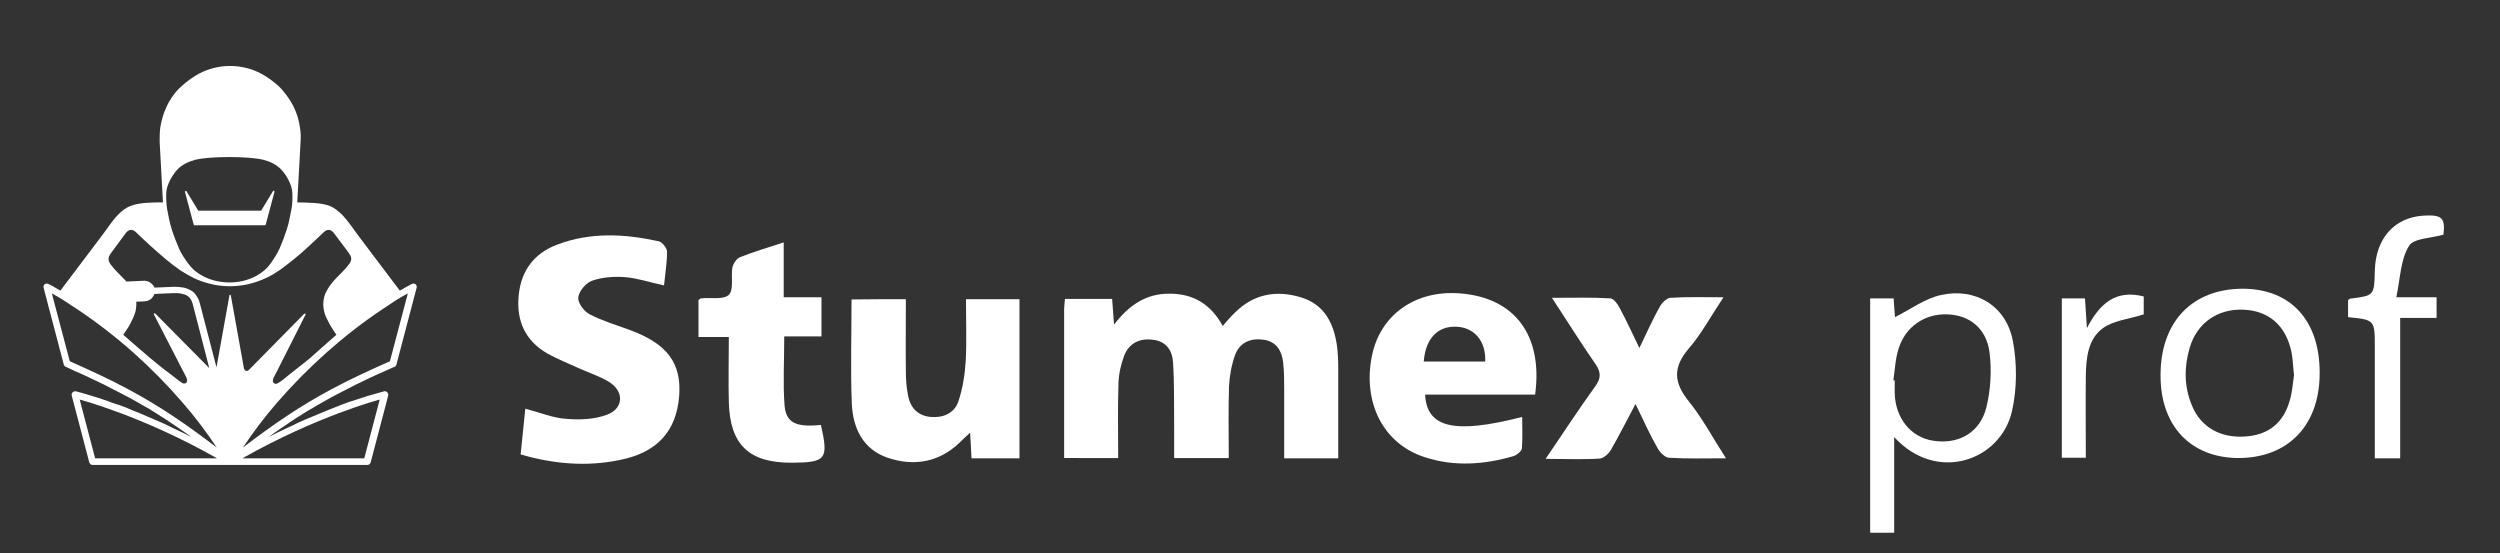
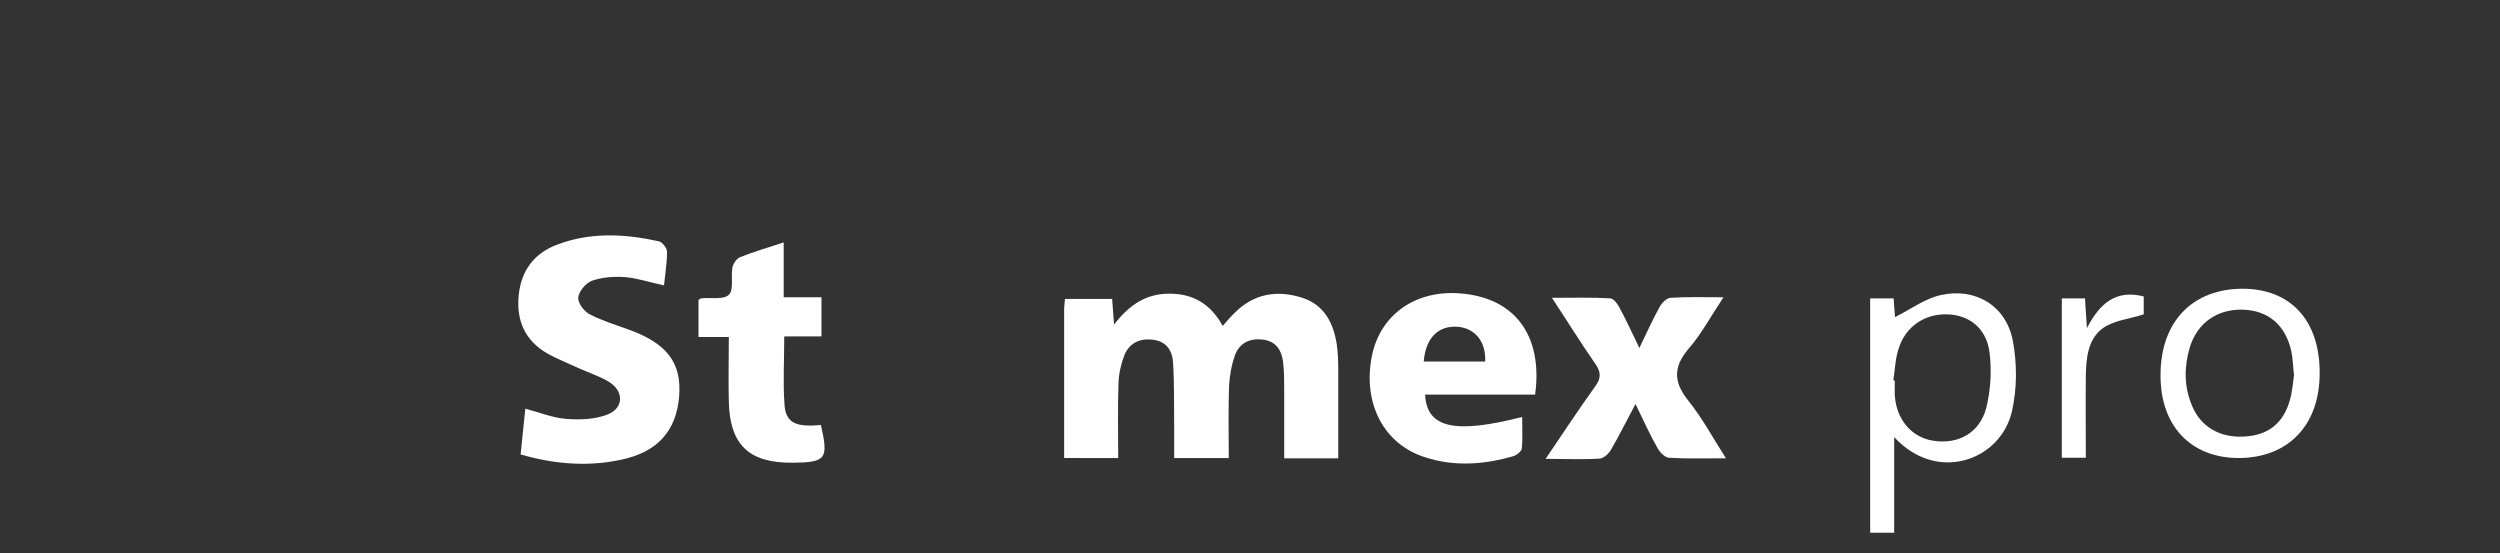
<svg xmlns="http://www.w3.org/2000/svg" version="1.1" id="Layer_1" x="0px" y="0px" viewBox="0 0 906.6 200.7" style="enable-background:new 0 0 906.6 200.7;" xml:space="preserve">
  <rect x="0" y="0" width="906.6" height="200.7" fill="#333333" stroke="none" />
  <style type="text/css"> .st0{display:none;} .st1{display:inline;fill-rule:evenodd;clip-rule:evenodd;fill:#CC3636;} .st2{fill-rule:evenodd;clip-rule:evenodd;fill:#FFFFFF;} .st3{fill:#FFFFFF;} </style>
  <g id="Layer_2_00000062177184261851870660000004333858196103516325_" class="st0">
    <rect x="-10" y="-55.9" class="st1" width="949.3" height="272" />
  </g>
  <g id="Layer_1_00000174593026310380261550000009790703097142495901_">
-     <path class="st2" d="M78.7,166.2H34.5l-5.6-21.3C28.9,144.9,51.6,150.8,78.7,166.2 M18.8,106.4l6.5,24.6 c7.6,3.4,14.2,6.4,21.1,10.1c11.6,6.2,21.2,12.8,32.2,21.2c-3.5-5.3-7.7-10.9-12.3-16.2c-11-12.8-24.1-24.5-38.2-33.9 C24.9,110.1,21.9,108,18.8,106.4z M33.6,168.6c-0.8,0-1.1-0.5-1.3-1.2l-6.3-24c-0.2-0.9,0.6-1.6,1.5-1.5c1.5,0.4,3.1,0.8,4.6,1.3 c2.2,0.6,4.4,1.4,6.6,2.1c1.4,0.5,2.8,1.1,4.3,1.5c1.6,0.5,3.3,1.2,4.8,1.9c1.9,0.7,3.9,1.6,5.8,2.4c1.7,0.7,3.4,1.5,5.1,2.2 c0.4,0.2,3.7,1.7,4.4,2.1c2.2,1,4.2,2,6.3,3.1c-1.6-1.2-3.2-2.3-4.8-3.4c-3-2.1-6.1-4.1-9.2-6c-1.1-0.7-2.2-1.4-3.4-2 c-1.8-1.1-3.7-2.1-5.5-3.1c-2-1.1-4.2-2.1-6.2-3.2c-1.7-0.9-3.3-1.7-5-2.5c-1.8-0.8-3.5-1.7-5.3-2.5c-1.9-0.8-3.7-1.6-5.5-2.5 c-1.1-0.5-1.2-0.4-1.5-1.6l-7.2-27.4c-0.2-1.1,0.8-1.8,1.8-1.3c1.5,0.7,2.9,1.6,4.3,2.4l15.1-20c1.8-2.3,3.7-5.4,5.7-7.4 c1.3-1.4,2.8-2.6,4.6-3.3c3.3-1.3,8.2-1.3,11.8-1.3c-0.4-7.3-0.8-14.6-1.2-21.9c0-1.7,0-3.4,0.2-5.1c0.5-2.9,1.1-5.2,2.4-7.9 c1.2-2.6,3.2-5.4,5.4-7.3c2-1.8,4.1-3.3,6.3-4.5c7-3.7,15.5-3.7,22.5,0c2.2,1.2,4.3,2.7,6.3,4.5c2.1,2,4.1,4.8,5.4,7.3 c1.3,2.7,2,5,2.4,7.9c0.3,1.7,0.3,3.4,0.2,5.1c-0.4,7.3-0.8,14.6-1.2,21.9c3.5,0.1,8.5,0,11.8,1.3c1.8,0.7,3.2,2,4.6,3.3 c2,2.1,4,5.1,5.7,7.4l15.1,20c1.4-0.8,2.9-1.7,4.3-2.4c1-0.5,2,0.2,1.8,1.3l-7.2,27.4c-0.3,1.2-0.4,1.2-1.5,1.6 c-1.8,0.8-3.7,1.7-5.6,2.5c-1.8,0.8-3.5,1.6-5.3,2.5c-1.7,0.8-3.4,1.6-5,2.5c-2.1,1.1-4.2,2.1-6.2,3.2c-1.8,1-3.7,2.1-5.5,3.1 c-1.1,0.7-2.3,1.4-3.4,2c-3.1,1.9-6.2,3.9-9.2,6c-1.6,1.1-3.2,2.2-4.8,3.4c2.1-1.1,4.1-2.1,6.3-3.1c0.8-0.3,4-1.9,4.4-2.1 c1.7-0.8,3.4-1.5,5.1-2.2c1.9-0.8,3.8-1.6,5.8-2.4c1.6-0.6,3.2-1.3,4.8-1.9c1.4-0.5,2.8-1.1,4.3-1.5c2.2-0.7,4.4-1.5,6.6-2.1 c1.5-0.4,3.1-0.9,4.6-1.3c0.8-0.2,1.7,0.6,1.5,1.5l-6.3,24c-0.2,0.7-0.5,1.2-1.3,1.2H33.6z M78.4,101.9c-1.7-0.4-3.7-1.1-5.2-2 c-2.2-1.2-3.5-2.4-5-4.4c-1.2-1.6-2.5-3.6-3.3-5.4c-1-2.4-1.8-4.4-2.6-6.9c-0.8-2.4-1.2-4.9-1.7-7.4c-0.3-1.8-0.4-4.2-0.3-6.1 c0.2-2.8,2.2-6.2,4-8.2c1.7-1.8,3.9-2.8,6.3-3.5c5.1-1.4,20-1.4,25.1,0c2.3,0.6,4.6,1.7,6.3,3.5c1.9,2,3.8,5.4,4,8.2 c0.1,1.9,0.1,4.2-0.3,6.1c-0.5,2.5-0.9,5-1.7,7.4c-0.8,2.5-1.6,4.5-2.6,6.9c-0.8,1.8-2.1,3.8-3.2,5.4c-1.5,2-2.8,3.1-5,4.4 c-1.5,0.9-3.5,1.6-5.2,2C84.8,102.6,81.8,102.6,78.4,101.9z M70.7,81.7c-0.3,0-0.4,0-0.5-0.4l-3.1-11.6c-0.1-0.5,0.3-0.6,0.5-0.4 l4.3,7.1h22.8l4.3-7.1c0.2-0.3,0.7-0.2,0.5,0.4l-3.1,11.6c-0.1,0.3-0.2,0.4-0.5,0.4H70.7z M87.9,166.2h44.2l5.6-21.3 C137.7,144.9,115.1,150.8,87.9,166.2z M147.9,106.4l-6.5,24.6c-7.6,3.4-14.2,6.4-21.1,10.1c-11.6,6.2-21.2,12.8-32.2,21.2 c3.5-5.3,7.7-10.9,12.3-16.2c11.1-12.8,24.1-24.5,38.2-33.9C141.7,110.1,144.8,108,147.9,106.4z M122,121.4c0,0-1.9-2.7-2.6-4.1 c-0.7-1.4-1.6-2.9-1.9-4.6c-0.5-2.4-0.3-4.9,0.9-7.1c0.9-1.7,1.9-3,3.2-4.4c1.6-1.7,3.5-3.4,4.9-5.3c1.5-1.9,0.9-3-0.4-4.7 l-5.1-6.8c-1.1-1.3-2.3-1.4-3.6-0.2c-1.7,1.6-3.3,3.2-5,4.7c-1.8,1.7-3.7,3.4-5.7,5c-1.8,1.4-3.6,2.9-5.5,4.2c-1.5,1-3.1,2-4.7,2.7 c-8.5,4-17.8,4-26.3,0c-1.6-0.8-3.2-1.8-4.7-2.7c-1.9-1.3-3.7-2.7-5.5-4.2c-1.9-1.6-3.8-3.3-5.7-5c-1.7-1.6-3.4-3.1-5-4.7 c-1.3-1.2-2.5-1.1-3.6,0.2l-5.1,6.9c-1.3,1.7-1.8,2.8-0.4,4.7c1.4,1.9,3.3,3.6,4.9,5.3c0.2,0.2,0.5,0.5,0.7,0.8l6.6-0.3 c0,0,1.2,0.1,1.8,0.5s1,0.7,1.3,1.1c0.3,0.4,0.5,0.9,0.5,0.9l7.2-0.3c0,0,3,0,4.5,0.6s2.5,1.2,3.1,2s1,1.6,1.3,2.2 c0.2,0.6,0.4,1.3,0.4,1.3l6,23.1c0-0.2,0.1-0.4,0.1-0.5l4.6-25.6c0.1-0.3,0.4-0.3,0.5,0l4.6,25.6c0.1,0.4,0.1,0.9,0.3,1.2 c0.3,0.7,1.1,0.8,1.6,0.3c0.2-0.2,0.4-0.4,0.6-0.6l19.4-19.7c0.4-0.4,0.8-0.1,0.6,0.2l-10.3,20.4c-0.4,0.8-1.3,2.3-1.5,3.1 c-0.3,1.1,0.6,2,1.7,1.4c1.3-0.7,3.3-2.4,4.5-3.4c2.5-1.9,4.8-3.8,7.2-5.7C115.5,127.1,118.7,124.3,122,121.4 M75.9,133.5l-6-23.2 c0,0-0.4-1.4-0.8-1.9c-0.4-0.6-1.2-1.3-2.1-1.6s-2.1-0.5-2.6-0.5s-1.6,0-1.6,0l-6.8,0.3c0,0-0.2,0.5-0.4,0.8s-0.7,1-1.1,1.2 c-0.4,0.2-1,0.6-1.5,0.6c-0.5,0.1-1,0.1-1,0.1l-2.6,0.1c0.1,1.1,0,2.2-0.2,3.3c-0.4,1.6-1.2,3.2-1.9,4.6c-0.7,1.4-2.6,4.1-2.6,4.1 c3.3,2.9,6.5,5.7,9.7,8.4c2.3,1.9,4.7,3.9,7.2,5.7c1.2,0.9,3.2,2.6,4.5,3.4c1.1,0.6,2-0.3,1.7-1.4c-0.2-0.8-1.1-2.3-1.5-3.1 L55.8,114c-0.1-0.3,0.2-0.6,0.6-0.2L75.9,133.5z" />
    <g>
      <path class="st3" d="M385.9,166.1c0-18.3,0-36.2,0-54c0-1.1,0.2-2.3,0.3-3.7c5.9,0,11.4,0,17.1,0c0.2,2.8,0.4,5.2,0.7,9.3 c5.6-7.3,11.9-11.3,20.2-11.2c8.5,0,14.9,3.8,19.2,11.7c1.6-1.8,2.9-3.4,4.4-4.8c6.9-6.9,15.2-8.3,24.2-5.5 c8.3,2.6,11.6,9.3,12.8,17.2c0.4,2.9,0.5,5.8,0.5,8.7c0,10.7,0,21.3,0,32.4c-6.6,0-12.7,0-19.6,0c0-8.3,0-16.6,0-25 c0-3.3,0-6.6-0.4-9.9c-0.5-4.1-2.4-7.4-7-8.1c-4.8-0.7-8.7,1-10.4,5.5c-1.3,3.6-2,7.5-2.2,11.3c-0.3,8.5-0.1,17.1-0.1,26.1 c-6.5,0-12.6,0-19.8,0c0-3.6,0-7.4,0-11.2c-0.1-7.8,0.1-15.6-0.4-23.3c-0.2-4.3-2.3-7.8-7.3-8.4c-4.8-0.6-8.6,1.2-10.4,5.7 c-1.2,3.2-2,6.7-2.1,10.1c-0.3,8.9-0.1,17.8-0.1,27.1C399,166.1,392.9,166.1,385.9,166.1z" />
      <path class="st3" d="M188.8,164.8c0.6-5.6,1.1-11,1.7-16.6c5.3,1.4,10.1,3.4,14.9,3.7c4.9,0.4,10.2,0.2,14.7-1.5 c6.2-2.3,6.3-8.6,0.6-12c-3.5-2.1-7.4-3.3-11.1-5c-3.7-1.7-7.5-3.2-11.1-5.2c-8.1-4.7-11.3-11.9-10.4-21.1 c0.9-9.1,5.7-15.3,14-18.4c12.1-4.6,24.5-3.9,36.8-1.2c1.3,0.3,3,2.5,3,3.8c0,4-0.7,8.1-1.1,12.2c-5.1-1.1-9.5-2.6-14.1-3 c-4-0.3-8.3,0-12,1.3c-2.2,0.8-4.8,3.8-5,6.1c-0.2,1.9,2.1,5.1,4.2,6.1c4.6,2.4,9.7,3.9,14.6,5.7c13.5,5,18.7,12,17.8,23.9 c-1,12.7-7.9,20.5-21.5,23.2C212.8,169.3,200.9,168.3,188.8,164.8z" />
-       <path class="st3" d="M328.5,108.5c0,8.8-0.1,17.5,0,26.2c0,2.9,0.2,5.8,0.8,8.7c0.8,4.5,3.6,7.4,8.2,7.8c4.5,0.4,8.5-1.3,10-5.5 c1.6-4.7,2.4-9.8,2.7-14.7c0.4-7.3,0.1-14.7,0.1-22.5c6.6,0,12.8,0,19.4,0c0,19.1,0,38.2,0,57.7c-5.7,0-11.4,0-17.4,0 c-0.1-2.9-0.3-5.6-0.5-9.3c-1.7,1.6-2.8,2.6-3.9,3.7c-7.5,7.1-16.5,8.6-26,5.4c-9.1-3.1-12.6-10.9-13-19.6 c-0.5-12.4-0.1-24.9-0.1-37.8C315.3,108.5,321.5,108.5,328.5,108.5z" />
      <path class="st3" d="M556.7,143.1c-13.5,0-26.7,0-39.9,0c0.6,12.1,10.7,14.4,35.2,8.1c0,4,0.2,7.7-0.1,11.4c-0.1,1-1.8,2.4-3,2.8 c-10.7,3.1-21.5,3.9-32.2,0.4c-15-4.8-22.6-19.7-19.2-36.7c3-14.9,15.7-24,32-22.7C549.2,107.9,559.6,121.5,556.7,143.1z M516.3,131.1c7.7,0,15,0,22.3,0c0.3-7.2-3.7-12.1-10-12.6C521.6,118,517,122.5,516.3,131.1z" />
      <path class="st3" d="M593.1,146.5c-3.4,6.4-6,11.6-8.9,16.6c-0.8,1.4-2.6,3.1-4.1,3.2c-6.1,0.4-12.3,0.1-19.6,0.1 c6.4-9.4,12-18,18-26.3c2.2-3,2.1-5.2,0-8.2c-5.2-7.5-10-15.2-15.7-23.9c7.8,0,14.5-0.2,21.2,0.2c1.2,0.1,2.6,2,3.3,3.4 c2.4,4.4,4.5,9,7.2,14.6c2.7-5.6,4.8-10.3,7.3-14.8c0.8-1.5,2.5-3.3,4-3.4c5.9-0.4,11.9-0.2,19.2-0.2c-4.6,6.9-8,13.3-12.6,18.6 c-5.8,6.8-5.5,12.3,0,19.1c4.9,6.1,8.7,13.2,13.5,20.7c-7.7,0-14.2,0.2-20.7-0.2c-1.4-0.1-3.2-1.9-4-3.3 C598.5,158,596.2,152.9,593.1,146.5z" />
      <path class="st3" d="M284.2,87.9c0,7.1,0,13.2,0,19.9c4.8,0,9,0,13.7,0c0,4.9,0,9.2,0,14.2c-4.4,0-8.8,0-13.5,0 c0,8.8-0.5,16.9,0.1,24.9c0.5,6.5,4.2,8.1,13.2,7.2c2.8,12.4,1.9,13.6-10.4,13.7c-15.6,0.1-22.6-6.4-23-22c-0.2-7.7,0-15.4,0-23.6 c-4,0-7.3,0-11,0c0-4.8,0-9.1,0-13.4c0.4-0.2,0.6-0.6,1-0.6c3.4-0.4,8.1,0.6,10-1.3c1.9-1.8,0.7-6.6,1.3-9.9 c0.3-1.4,1.5-3.2,2.7-3.7C273,91.4,278.1,89.9,284.2,87.9z" />
      <path class="st3" d="M686.9,158.5c0,12.4,0,23.4,0,34.7c-3.1,0-5.7,0-8.7,0c0-28.4,0-56.5,0-85c2.9,0,5.5,0,8.5,0 c0.2,2.9,0.4,5.5,0.5,6.8c5.5-2.7,10.7-6.7,16.6-8c12.5-2.8,23.6,3.8,26.1,16.4c1.6,8.3,1.6,17.6-0.3,25.8 C725.5,167,702.4,175.4,686.9,158.5z M686.6,137.9c0.2,0,0.3,0,0.5,0.1c0,1.6,0,3.1,0,4.7c0.3,9,5.8,15.8,13.8,17.1 c9.1,1.5,17-2.7,19.4-11.9c1.6-6.4,2-13.5,1.2-20c-1.1-8.9-7.4-13.7-15.4-13.9c-8.1-0.3-15.2,4.5-17.6,12.5 C687.3,130.1,687.2,134.1,686.6,137.9z" />
-       <path class="st3" d="M869,107.8c6.2,0,10.2,0,14.6,0c0,2.6,0,4.7,0,7.5c-4.2,0-8.4,0-13.2,0c0,17.4,0,34,0,50.9 c-3.3,0-5.9,0-9.2,0c0-12.4,0-24.6,0-36.8c0-1.2,0-2.3,0-3.5c0-9.9,0-9.9-9.7-10.9c0-2,0-4,0-6.1c0.2-0.2,0.5-0.6,0.8-0.6 c8.7-1.1,8.7-1.1,8.9-10.1c0.3-11.7,7-19.3,17.6-20c6.8-0.4,8,0.8,7.3,6.9c-4.6,1.3-10.9,1.3-12.5,4.1 C870.6,93.9,870.5,100.5,869,107.8z" />
      <path class="st3" d="M777.4,107.5c0,2.6,0,5.2,0,6.5c-5.3,1.7-10.9,2.2-14.8,5c-5.5,4-6.1,11-6.2,17.5c-0.1,9.7,0,19.4,0,29.5 c-3,0-5.7,0-8.7,0c0-19.1,0-38.2,0-57.8c2.7,0,5.3,0,8.4,0c0.2,3,0.4,6,0.7,10.8C761.6,109.7,767.5,105,777.4,107.5z" />
      <path class="st3" d="M811.7,166.1c-17.3-0.1-28.3-11.7-28.2-30.1c0-19.3,11.5-31.3,29.9-31.3c17.3,0.1,27.8,11.5,27.8,30.4 C841.3,154.2,829.8,166.1,811.7,166.1z M831.9,136c-0.4-3.3-0.4-6.1-1-8.7c-2.1-9.4-8.3-14.7-17.5-15c-9.3-0.3-16.6,4.8-19.3,13.7 c-2.1,7.1-2.1,14.2,0.8,21.1c3.2,7.8,10.3,11.8,19.2,11.2c8.5-0.5,14-4.9,16.3-13.2C831.3,142,831.5,138.7,831.9,136z" />
    </g>
  </g>
</svg>